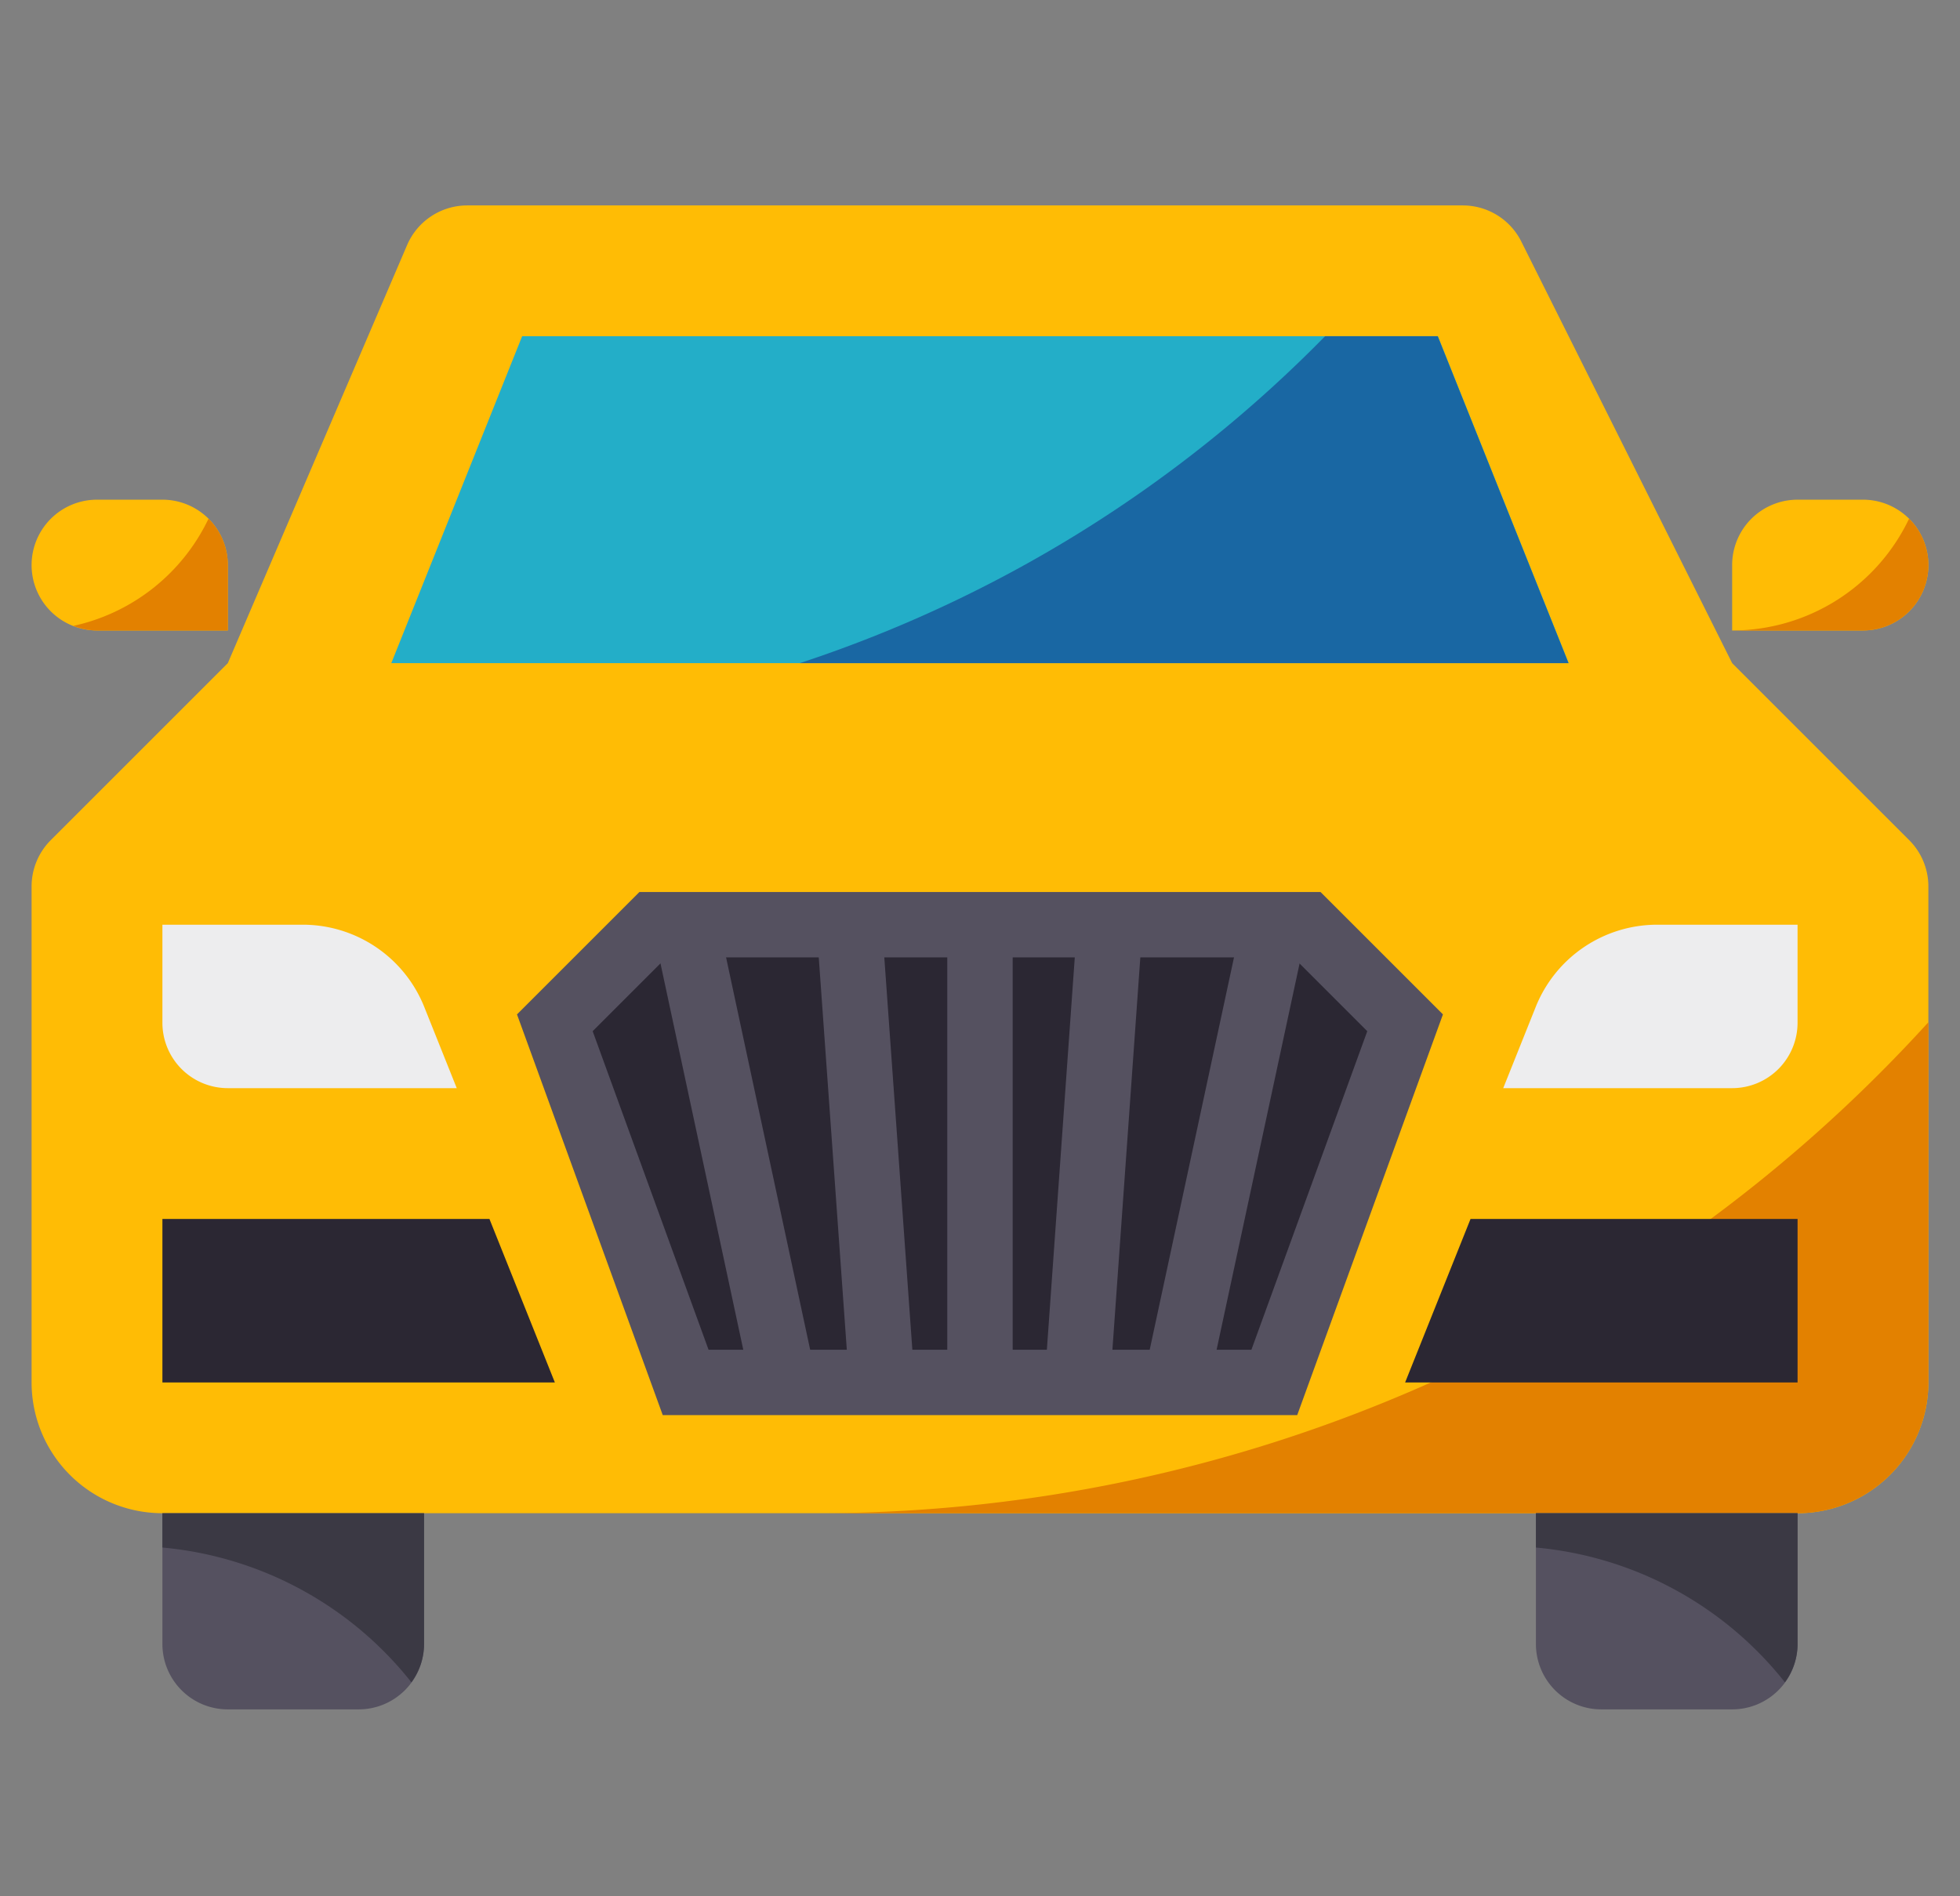
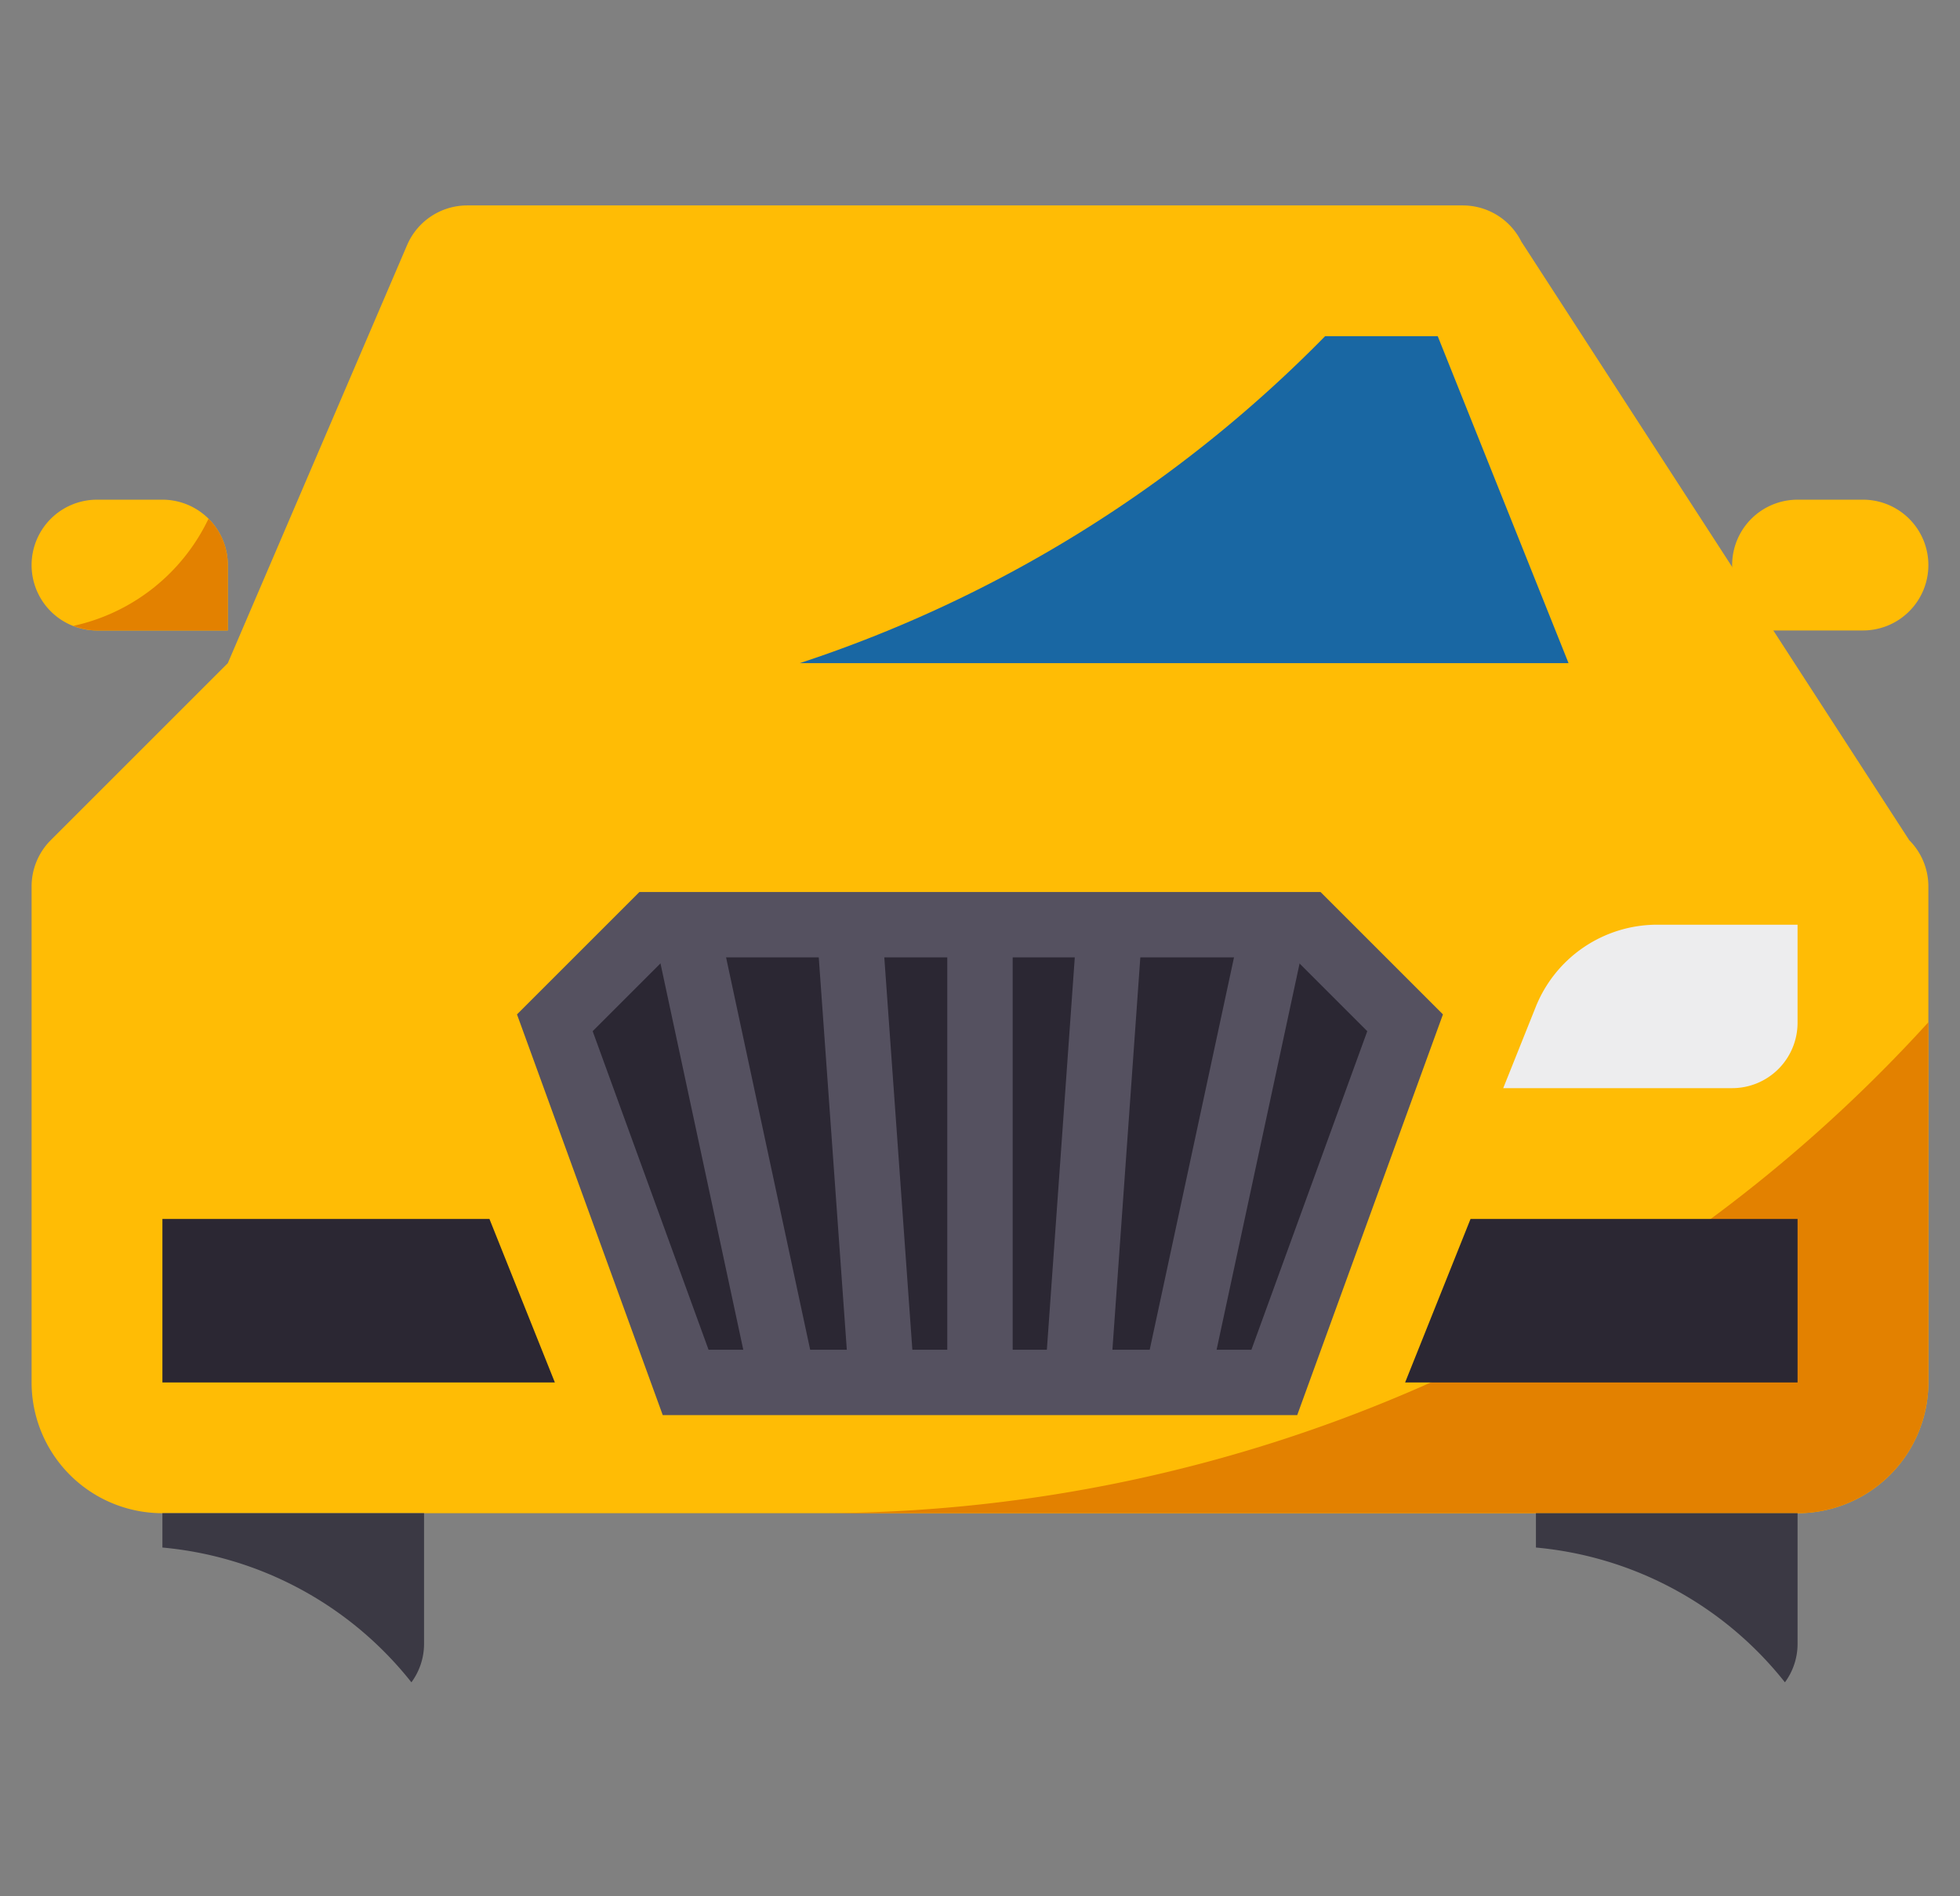
<svg xmlns="http://www.w3.org/2000/svg" width="124" height="120" viewBox="0 0 124 120">
  <rect x="0" y="0" width="124" height="120" fill="#808080" stroke="none" />
  <g transform="translate(-160.001 -678)">
    <rect width="124" height="120" transform="translate(160.001 678)" fill="none" opacity="0.508" />
    <g transform="translate(162 638.034)">
-       <path d="M35.31,406.069v8.276a4.137,4.137,0,0,0,4.138,4.138h8.276a4.137,4.137,0,0,0,4.138-4.138v-8.276Z" transform="translate(-27.034 -270.344)" fill="#555160" />
      <g transform="translate(0 52.966)">
-         <path d="M12.414,81.931l-11.2,11.2A4.14,4.14,0,0,0,0,96.058v31.39a8.276,8.276,0,0,0,8.276,8.276H111.724A8.276,8.276,0,0,0,120,127.448V96.058a4.139,4.139,0,0,0-1.212-2.925l-11.2-11.2L94.248,55.254a4.137,4.137,0,0,0-3.7-2.288H27.557a4.138,4.138,0,0,0-3.8,2.508Z" transform="translate(0 -52.966)" fill="#ffbc05" />
+         <path d="M12.414,81.931l-11.2,11.2A4.14,4.14,0,0,0,0,96.058v31.39a8.276,8.276,0,0,0,8.276,8.276H111.724A8.276,8.276,0,0,0,120,127.448V96.058a4.139,4.139,0,0,0-1.212-2.925L94.248,55.254a4.137,4.137,0,0,0-3.7-2.288H27.557a4.138,4.138,0,0,0-3.8,2.508Z" transform="translate(0 -52.966)" fill="#ffbc05" />
        <path d="M0,136.552H0a4.137,4.137,0,0,0,4.138,4.138h8.276v-4.138a4.137,4.137,0,0,0-4.138-4.138H4.138A4.137,4.137,0,0,0,0,136.552Z" transform="translate(0 -113.793)" fill="#ffbc05" />
        <path d="M459.034,136.552v4.138h8.276a4.137,4.137,0,0,0,4.138-4.138h0a4.137,4.137,0,0,0-4.138-4.138h-4.138A4.137,4.137,0,0,0,459.034,136.552Z" transform="translate(-351.448 -113.793)" fill="#ffbc05" />
      </g>
      <path d="M211.862,304.569h62.069a8.276,8.276,0,0,0,8.276-8.276V273.5A94.93,94.93,0,0,1,211.862,304.569Z" transform="translate(-162.207 -168.844)" fill="#e38100" />
      <g transform="translate(8.276 98.483)">
        <path d="M188.827,247.172l6.207,6.207-8.276,22.759H149.517l-8.276-22.759,6.207-6.207Z" transform="translate(-116.413 -247.172)" fill="#2b2733" />
        <path d="M60.138,336.966,56,326.621H35.31v10.345Z" transform="translate(-35.31 -308)" fill="#2b2733" />
        <path d="M370.759,336.966l4.138-10.345h20.69v10.345Z" transform="translate(-292.138 -308)" fill="#2b2733" />
      </g>
-       <path d="M35.31,253.379v-6.207h8.88a8.278,8.278,0,0,1,7.684,5.2l2.057,5.143H39.448A4.137,4.137,0,0,1,35.31,253.379Z" transform="translate(-27.034 -148.689)" fill="#ededee" />
      <g transform="translate(30.709 96.414)">
        <rect width="4.138" height="29.623" transform="translate(18.898 30.603) rotate(167.907)" fill="#555160" />
        <rect width="4.136" height="29.05" transform="translate(25.15 30.895) rotate(175.912)" fill="#555160" />
        <rect width="4.138" height="28.965" transform="translate(27.221 2.069)" fill="#555160" />
        <rect width="29.028" height="4.134" transform="matrix(-0.071, 0.998, -0.998, -0.071, 39.571, 2.228)" fill="#555160" />
        <rect width="29.623" height="4.138" transform="translate(49.942 2.515) rotate(102.122)" fill="#555160" />
        <path d="M180.387,271.448H140.248l-9.221-25.359,7.744-7.744h43.092l7.744,7.744Zm-37.241-4.138H177.49l7.33-20.158-4.67-4.67H140.484l-4.67,4.67Z" transform="translate(-131.027 -238.344)" fill="#555160" />
      </g>
-       <path d="M105.379,88.276H163.31l8.276,20.69H97.1Z" transform="translate(-74.344 -27.034)" fill="#23aec8" />
      <path d="M240.6,88.276a82.779,82.779,0,0,1-33.236,20.69h48.639l-8.276-20.69Z" transform="translate(-158.767 -27.034)" fill="#1967a3" />
      <path d="M415.862,253.379v-6.207h-8.88a8.278,8.278,0,0,0-7.684,5.2l-2.057,5.143h14.483A4.137,4.137,0,0,0,415.862,253.379Z" transform="translate(-304.138 -148.689)" fill="#ededee" />
      <g transform="translate(2.644 72.791)">
-         <path d="M470.228,137.551a12.4,12.4,0,0,1-11.193,7.072h8.276a4.137,4.137,0,0,0,2.917-7.072Z" transform="translate(-354.093 -137.551)" fill="#e38100" />
        <path d="M19.83,137.551a12.412,12.412,0,0,1-8.549,6.782,4.11,4.11,0,0,0,1.494.29h8.276v-4.138A4.133,4.133,0,0,0,19.83,137.551Z" transform="translate(-11.281 -137.551)" fill="#e38100" />
      </g>
      <path d="M51.063,416.77a4.105,4.105,0,0,0,.8-2.425v-8.276H35.31v2.172A22.7,22.7,0,0,1,51.063,416.77Z" transform="translate(-27.034 -270.344)" fill="#3b3944" />
-       <path d="M406.069,406.069v8.276a4.137,4.137,0,0,0,4.138,4.138h8.276a4.137,4.137,0,0,0,4.138-4.138v-8.276Z" transform="translate(-310.897 -270.344)" fill="#555160" />
      <path d="M421.821,416.77a4.106,4.106,0,0,0,.8-2.425v-8.276H406.068v2.172A22.7,22.7,0,0,1,421.821,416.77Z" transform="translate(-310.896 -270.344)" fill="#3b3944" />
    </g>
  </g>
</svg>